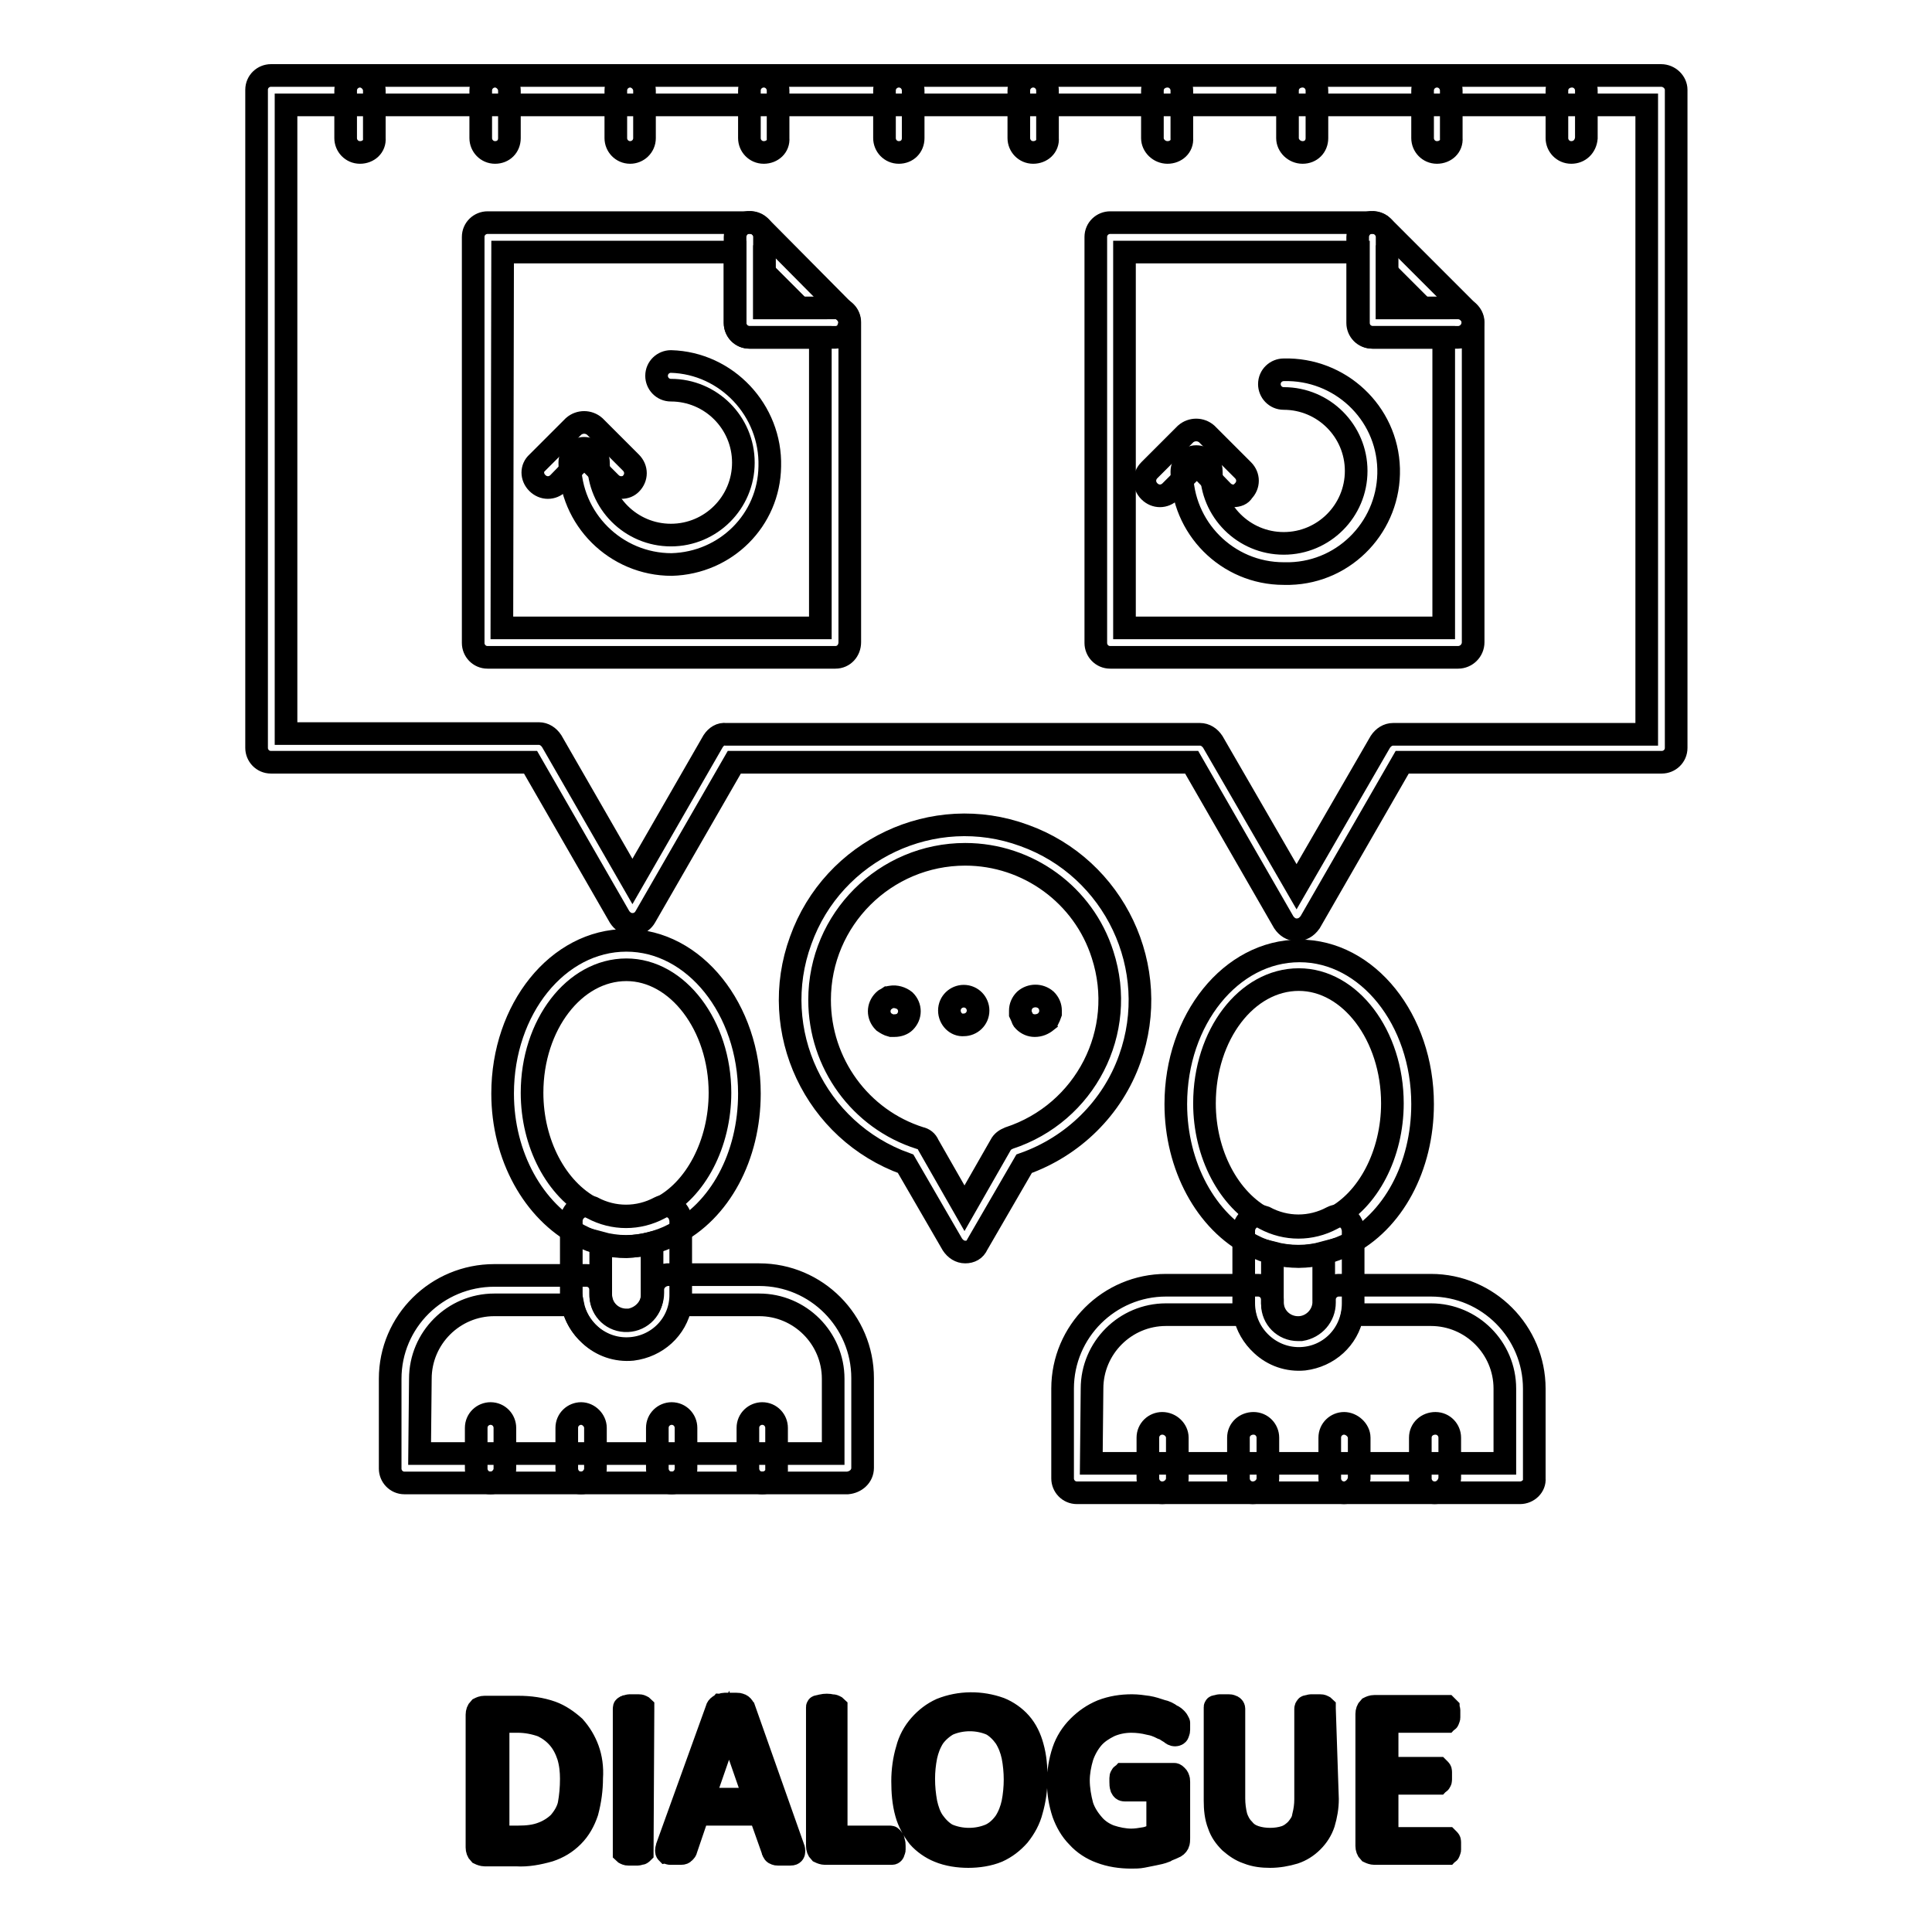
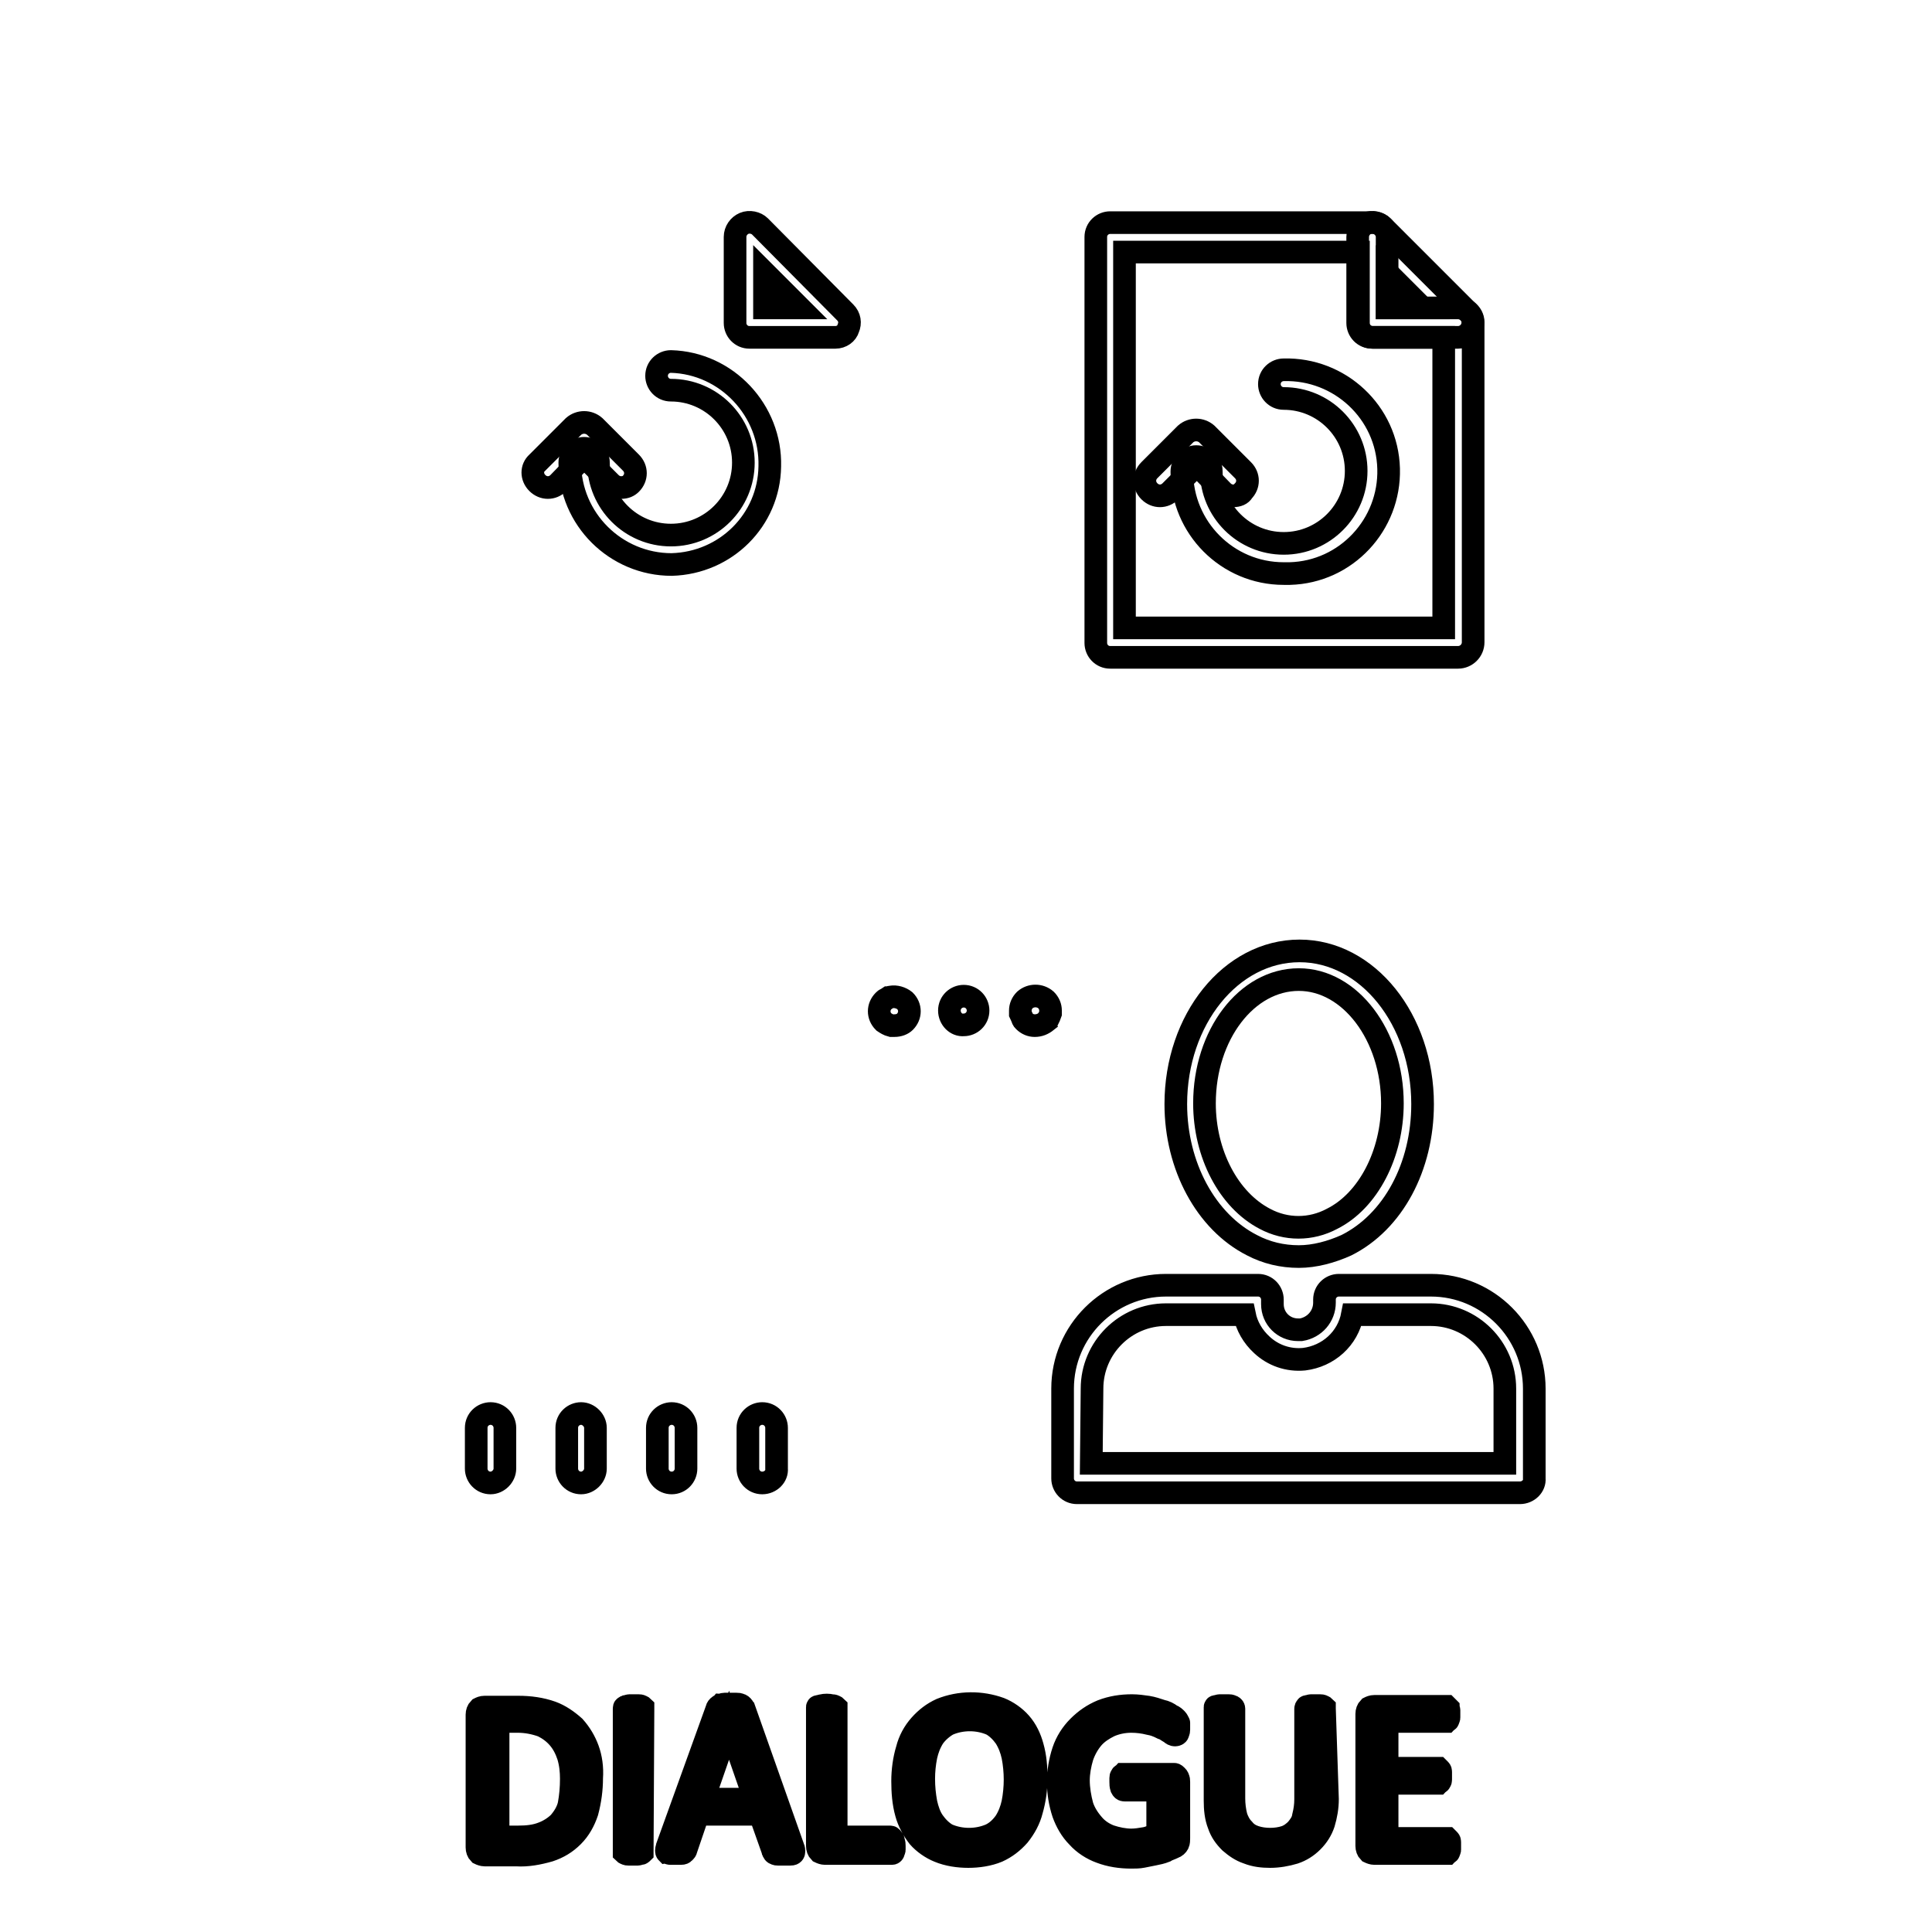
<svg xmlns="http://www.w3.org/2000/svg" version="1.1" x="0px" y="0px" viewBox="0 0 256 256" enable-background="new 0 0 256 256" xml:space="preserve">
  <g>
    <path stroke-width="3" fill-opacity="0" stroke="#000000" d="M170.1,76c-7.5,0-13.5-6.1-13.5-13.5c0-1.1,0.9-2,1.9-2c1.1,0,2,0.9,2,1.9c0,0,0,0,0,0 c0,5.3,4.3,9.6,9.6,9.6c5.3,0,9.6-4.3,9.6-9.6c0-5.3-4.3-9.6-9.6-9.6c0,0,0,0,0,0c-1.1,0-1.9-0.9-1.9-1.9c0-1.1,0.9-1.9,1.9-1.9 c7.4-0.2,13.7,5.6,13.9,13.1c0.2,7.4-5.6,13.7-13.1,13.9C170.7,76,170.4,76,170.1,76L170.1,76z" />
-     <path stroke-width="3" fill-opacity="0" stroke="#000000" d="M171.8,123.2c-0.7,0-1.3-0.4-1.7-1l-12.2-21.2H97.3l-11.8,20.5c-0.5,0.9-1.7,1.3-2.7,0.7 c-0.3-0.2-0.5-0.4-0.7-0.7l-11.8-20.5H35.9c-1.1,0-1.9-0.9-1.9-1.9V11.9c0-1.1,0.9-1.9,1.9-1.9h184.2c1.1,0,2,0.9,2,1.9l0,0v87.2 c0,1.1-0.9,1.9-1.9,1.9c0,0,0,0,0,0h-34.4l-12.2,21.2C173.1,122.9,172.5,123.2,171.8,123.2L171.8,123.2z M96.2,97.3H159 c0.7,0,1.3,0.4,1.7,1l11.1,19.2l11.1-19.2c0.4-0.6,1-1,1.7-1h33.6V13.9H37.9v83.3h33.5c0.7,0,1.3,0.4,1.7,1l10.7,18.6l10.7-18.6 C94.9,97.6,95.5,97.2,96.2,97.3L96.2,97.3z M83,165.2c-2.2,0-4.3-0.5-6.2-1.5c-6.1-3.2-10.2-10.5-10.2-18.8 c0-11.2,7.3-20.3,16.4-20.3c9,0,16.3,9.1,16.3,20.3c0,8.3-3.9,15.6-10.1,18.7C87.3,164.6,85.1,165.1,83,165.2z M83,128.5 c-6.9,0-12.5,7.3-12.5,16.3c0,6.7,3.2,12.8,8,15.3c2.8,1.5,6.1,1.5,8.9,0c4.8-2.4,8-8.6,8-15.3C95.4,135.9,89.8,128.5,83,128.5z  M112.3,196.5H53.6c-1.1,0-1.9-0.9-1.9-1.9l0,0v-11.9c0-7.6,6.2-13.7,13.8-13.7h12.2c1.1,0,1.9,0.9,1.9,1.9v0.6 c0,1.9,1.5,3.4,3.4,3.4c0.1,0,0.2,0,0.4,0c1.8-0.3,3.1-1.8,3.1-3.6v-0.4c0-1.1,0.9-1.9,1.9-2h12.2c7.6,0,13.7,6.2,13.7,13.7v11.9 C114.3,195.6,113.4,196.4,112.3,196.5L112.3,196.5z M55.6,192.6h54.8v-9.9c0-5.4-4.4-9.8-9.8-9.8H90.2c-0.6,3.2-3.2,5.5-6.4,5.9 c-2.1,0.2-4.1-0.5-5.6-1.9c-1.2-1.1-2-2.5-2.3-4H65.5c-5.4,0-9.8,4.4-9.8,9.8L55.6,192.6z" />
-     <path stroke-width="3" fill-opacity="0" stroke="#000000" d="M83,178.7c-4,0-7.3-3.3-7.3-7.3v-9.6c0-1.1,0.9-2,1.9-2c0.3,0,0.6,0.1,0.9,0.2c2.8,1.5,6.1,1.5,8.9,0 c1-0.5,2.1-0.1,2.6,0.9c0.1,0.3,0.2,0.6,0.2,0.9v9.6C90.3,175.5,87,178.7,83,178.7z M79.6,164.7v6.7c-0.1,1.9,1.3,3.5,3.2,3.6 c1.9,0.1,3.5-1.3,3.6-3.2c0-0.1,0-0.3,0-0.4v-6.7C84.1,165.3,81.8,165.3,79.6,164.7z M47.7,20.2c-1.1,0-1.9-0.9-1.9-1.9v-6.3 c0-1.1,0.9-1.9,1.9-1.9s1.9,0.9,1.9,1.9v6.3C49.7,19.4,48.8,20.2,47.7,20.2z M65.6,20.2c-1.1,0-1.9-0.9-1.9-1.9v-6.3 c0-1.1,0.9-1.9,1.9-1.9s1.9,0.9,1.9,1.9l0,0v6.3C67.5,19.4,66.7,20.2,65.6,20.2z M83.5,20.2c-1.1,0-1.9-0.9-1.9-1.9v-6.3 c0-1.1,0.9-1.9,1.9-1.9s1.9,0.9,1.9,1.9v6.3C85.4,19.4,84.5,20.2,83.5,20.2z M101.2,20.2c-1.1,0-1.9-0.9-1.9-1.9v-6.3 c0-1.1,0.9-1.9,1.9-1.9c1.1,0,1.9,0.9,1.9,1.9v6.3C103.2,19.4,102.3,20.2,101.2,20.2z M119.1,20.2c-1.1,0-1.9-0.9-1.9-1.9v-6.3 c0-1.1,0.9-1.9,1.9-1.9c1.1,0,1.9,0.9,1.9,1.9v6.3C121,19.4,120.2,20.2,119.1,20.2z M136.9,20.2c-1.1,0-1.9-0.9-1.9-1.9l0,0v-6.3 c0-1.1,0.9-1.9,1.9-1.9c1.1,0,1.9,0.9,1.9,1.9v6.3C138.9,19.4,138,20.2,136.9,20.2L136.9,20.2z M154.7,20.2c-1.1,0-2-0.9-2-1.9l0,0 v-6.3c0-1.1,0.9-1.9,2-1.9c1.1,0,1.9,0.9,1.9,1.9v6.3C156.7,19.4,155.8,20.2,154.7,20.2L154.7,20.2z M172.6,20.2 c-1.1,0-2-0.9-2-1.9l0,0v-6.3c0-1.1,0.9-1.9,2-1.9c1.1,0,1.9,0.9,1.9,1.9v6.3C174.5,19.4,173.7,20.2,172.6,20.2L172.6,20.2z  M190.4,20.2c-1.1,0-1.9-0.9-1.9-1.9l0,0v-6.3c0-1.1,0.9-1.9,1.9-1.9c1.1,0,1.9,0.9,1.9,1.9v6.3C192.4,19.4,191.5,20.2,190.4,20.2 L190.4,20.2z M208.2,20.2c-1.1,0-1.9-0.9-1.9-1.9l0,0v-6.3c0-1.1,0.9-1.9,2-1.9c1.1,0,1.9,0.9,1.9,1.9v6.3 C210.1,19.4,209.3,20.2,208.2,20.2L208.2,20.2L208.2,20.2z M110.7,87.1H64.6c-1.1,0-1.9-0.9-1.9-1.9l0,0V31.4 c0-1.1,0.9-1.9,1.9-1.9l0,0h34.8c1.1,0,1.9,0.9,1.9,1.9v9.4h9.4c1.1,0,1.9,0.9,1.9,1.9l0,0v42.4C112.6,86.2,111.8,87.1,110.7,87.1 L110.7,87.1L110.7,87.1z M66.5,83.2h42.2V44.7h-9.4c-1.1,0-1.9-0.9-1.9-1.9l0,0v-9.4H66.6L66.5,83.2z" />
    <path stroke-width="3" fill-opacity="0" stroke="#000000" d="M110.7,44.7H99.3c-1.1,0-1.9-0.9-1.9-1.9V31.4c0-0.8,0.5-1.5,1.2-1.8c0.7-0.3,1.6-0.1,2.1,0.4l11.3,11.4 c0.6,0.6,0.7,1.4,0.4,2.1C112.2,44.2,111.5,44.7,110.7,44.7z M101.3,40.8h4.7l-4.7-4.7V40.8z M193.2,87.1h-46.1 c-1.1,0-1.9-0.9-1.9-1.9l0,0V31.4c0-1.1,0.9-1.9,1.9-1.9l0,0h34.8c1.1,0,1.9,0.9,1.9,1.9v9.4h9.4c1.1,0,2,0.9,2,1.9l0,0v42.4 C195.2,86.2,194.3,87.1,193.2,87.1C193.2,87.1,193.2,87.1,193.2,87.1L193.2,87.1z M149,83.2h42.3V44.7h-9.4c-1.1,0-1.9-0.9-1.9-1.9 l0,0v-9.4H149L149,83.2z" />
    <path stroke-width="3" fill-opacity="0" stroke="#000000" d="M193.2,44.7h-11.4c-1.1,0-1.9-0.9-1.9-1.9l0,0V31.4c0-0.8,0.5-1.5,1.2-1.8c0.7-0.3,1.6-0.1,2.1,0.4 l11.4,11.4c0.6,0.6,0.7,1.4,0.4,2.1C194.7,44.2,194,44.7,193.2,44.7L193.2,44.7z M183.8,40.8h4.7l-4.7-4.7V40.8z M163.4,65.7 c-0.5,0-1-0.2-1.4-0.6l-3.4-3.5l-3.5,3.5c-0.8,0.8-2,0.8-2.8,0c-0.8-0.8-0.8-2,0-2.8l4.8-4.8c0.8-0.7,2-0.7,2.8,0l4.8,4.8 c0.8,0.8,0.8,2,0,2.8C164.5,65.5,164,65.7,163.4,65.7z M89,74.8c-7.4,0-13.5-6-13.5-13.5c0-1.1,0.9-1.9,1.9-1.9 c1.1,0,1.9,0.9,1.9,1.9c0,5.3,4.3,9.6,9.6,9.6c5.3,0,9.6-4.3,9.6-9.6c0-5.3-4.3-9.6-9.6-9.6c0,0,0,0,0,0c-1.1,0-1.9-0.9-1.9-1.9 c0-1.1,0.9-1.9,1.9-1.9c7.4,0.2,13.3,6.5,13.1,13.9C101.9,68.9,96.2,74.6,89,74.8z" />
    <path stroke-width="3" fill-opacity="0" stroke="#000000" d="M82.3,64.6c-0.5,0-1-0.2-1.4-0.6l-3.5-3.5L74,64c-0.8,0.8-2,0.8-2.8,0c-0.8-0.8-0.8-2,0-2.7c0,0,0,0,0,0 l4.8-4.8c0.8-0.7,2-0.7,2.8,0l4.8,4.8c0.8,0.8,0.8,2,0,2.8C83.3,64.4,82.9,64.6,82.3,64.6L82.3,64.6z M65,196.5 c-1.1,0-1.9-0.9-1.9-1.9l0,0v-5.4c0-1.1,0.9-1.9,1.9-1.9c1.1,0,1.9,0.9,1.9,1.9v5.4C66.9,195.6,66,196.5,65,196.5L65,196.5z  M77,196.5c-1.1,0-1.9-0.9-1.9-1.9l0,0v-5.4c0-1.1,0.9-1.9,1.9-1.9s1.9,0.9,1.9,1.9v5.4C78.9,195.6,78,196.5,77,196.5L77,196.5z  M89,196.5c-1.1,0-1.9-0.9-1.9-1.9l0,0v-5.4c0-1.1,0.9-1.9,1.9-1.9c1.1,0,1.9,0.9,1.9,1.9v5.4C90.9,195.6,90.1,196.5,89,196.5 L89,196.5z M101,196.5c-1.1,0-1.9-0.9-1.9-1.9l0,0v-5.4c0-1.1,0.9-1.9,1.9-1.9c1.1,0,1.9,0.9,1.9,1.9v5.4 C103,195.6,102.1,196.5,101,196.5L101,196.5z M172.1,166.5c-2.2,0-4.3-0.5-6.2-1.5c-6.1-3.1-10.1-10.5-10.1-18.7 c0-11.2,7.3-20.3,16.4-20.3c9,0,16.3,9.1,16.3,20.3c0,8.3-3.9,15.6-10.1,18.7C176.4,165.9,174.2,166.5,172.1,166.5z M172.1,129.8 c-6.9,0-12.5,7.3-12.5,16.4c0,6.7,3.2,12.8,8,15.3c2.8,1.5,6.1,1.5,8.9,0c4.8-2.4,8-8.6,8-15.3 C184.5,137.2,178.9,129.8,172.1,129.8L172.1,129.8z M201.4,197.8h-58.7c-1.1,0-1.9-0.9-1.9-1.9l0,0v-11.9c0-7.6,6.2-13.7,13.7-13.7 h12.2c1.1,0,1.9,0.9,1.9,1.9l0,0v0.6c0,1.9,1.5,3.4,3.4,3.4c0.1,0,0.2,0,0.4,0c1.8-0.3,3.1-1.8,3.1-3.6v-0.4c0-1.1,0.9-1.9,1.9-1.9 l0,0h12.2c7.6,0,13.7,6.2,13.7,13.7v11.9C203.4,196.9,202.5,197.8,201.4,197.8C201.4,197.8,201.4,197.8,201.4,197.8L201.4,197.8z  M144.6,193.9h54.8v-9.9c0-5.4-4.4-9.8-9.8-9.8h-10.4c-0.6,3.2-3.2,5.5-6.4,5.9c-2.1,0.2-4.1-0.5-5.6-1.9c-1.2-1.1-2-2.5-2.3-4 h-10.4c-5.4,0-9.8,4.4-9.8,9.8L144.6,193.9z" />
-     <path stroke-width="3" fill-opacity="0" stroke="#000000" d="M172.1,180c-4,0-7.3-3.3-7.3-7.3v-9.6c0-1.1,0.9-2,1.9-2c0.3,0,0.6,0.1,0.9,0.2c2.8,1.5,6.1,1.5,8.9,0 c1-0.5,2.1-0.1,2.6,0.9c0.1,0.3,0.2,0.6,0.2,0.9v9.6C179.3,176.8,176.1,180,172.1,180L172.1,180z M168.6,166v6.7 c0.1,1.9,1.7,3.3,3.6,3.2c1.7-0.1,3.1-1.5,3.2-3.2V166C173.2,166.6,170.9,166.6,168.6,166z M154,197.8c-1.1,0-1.9-0.9-1.9-1.9l0,0 v-5.4c0-1.1,0.9-1.9,1.9-1.9c1.1,0,2,0.9,2,1.9v5.4C156,196.9,155.1,197.8,154,197.8L154,197.8z M166,197.8c-1.1,0-1.9-0.9-1.9-1.9 l0,0v-5.4c0-1.1,0.9-1.9,2-1.9c1.1,0,1.9,0.9,1.9,1.9v5.4C168,196.9,167.1,197.8,166,197.8L166,197.8L166,197.8z M178.1,197.8 c-1.1,0-1.9-0.9-1.9-1.9l0,0v-5.4c0-1.1,0.9-1.9,1.9-1.9s2,0.9,2,1.9v5.4C180,196.9,179.1,197.8,178.1,197.8L178.1,197.8z  M190.1,197.8c-1.1,0-1.9-0.9-1.9-1.9l0,0v-5.4c0-1.1,0.9-1.9,2-1.9c1.1,0,1.9,0.9,1.9,1.9v5.4C192,196.9,191.2,197.8,190.1,197.8 L190.1,197.8L190.1,197.8z M127.9,165.9c-0.7,0-1.3-0.4-1.7-1l-6.2-10.7c-12-4.3-18.3-17.6-13.9-29.6c4.3-12,17.6-18.3,29.6-13.9 c12,4.3,18.3,17.6,14,29.6c-2.3,6.5-7.5,11.6-14,13.9l-6.2,10.7C129.2,165.6,128.6,165.9,127.9,165.9L127.9,165.9z M127.9,113.2 c-10.6,0-19.3,8.6-19.3,19.3c0,8.4,5.4,15.8,13.3,18.3c0.5,0.1,0.9,0.4,1.1,0.9l4.8,8.4l4.8-8.4c0.2-0.4,0.6-0.7,1.1-0.9 c10.1-3.3,15.7-14.1,12.4-24.3C143.6,118.6,136.2,113.2,127.9,113.2z" />
    <path stroke-width="3" fill-opacity="0" stroke="#000000" d="M118.5,135.9c-0.1,0-0.3,0-0.4,0c-0.4-0.1-0.7-0.3-1-0.5c-0.4-0.4-0.6-0.9-0.6-1.4c0-0.5,0.2-1,0.6-1.4 c0.1-0.1,0.2-0.2,0.3-0.2l0.3-0.2c0.1,0,0.2-0.1,0.4-0.1c0.6-0.1,1.3,0.1,1.8,0.5c0.4,0.4,0.6,0.9,0.6,1.4c0,0.5-0.2,1-0.6,1.4 C119.6,135.7,119.1,135.9,118.5,135.9z M125.8,133.9c0-1.1,0.9-1.9,1.9-1.9l0,0c1.1,0,1.9,0.9,1.9,1.9l0,0c0,1.1-0.9,1.9-1.9,1.9 l0,0C126.7,135.9,125.8,135,125.8,133.9L125.8,133.9z M137.1,135.9c-0.5,0-1-0.2-1.4-0.6c-0.1-0.1-0.2-0.2-0.2-0.3 c-0.1-0.2-0.2-0.5-0.3-0.7c0-0.1,0-0.3,0-0.4c0-0.5,0.2-1,0.6-1.4c0.8-0.7,2-0.7,2.8,0c0.4,0.4,0.6,0.9,0.6,1.4c0,0.1,0,0.3,0,0.4 c-0.1,0.3-0.2,0.5-0.3,0.7c-0.1,0.1-0.2,0.2-0.2,0.3C138.2,135.7,137.7,135.9,137.1,135.9L137.1,135.9z M78.4,235.6 c0,1.5-0.2,3-0.6,4.5c-0.4,1.2-1,2.3-1.9,3.2c-0.9,0.9-1.9,1.5-3.1,1.9c-1.4,0.4-2.9,0.7-4.4,0.6h-4.2c-0.2,0-0.5-0.1-0.7-0.2 c-0.2-0.2-0.3-0.5-0.3-0.8v-17.6c0-0.3,0.1-0.6,0.3-0.8c0.2-0.1,0.4-0.2,0.7-0.2h4.5c1.5,0,3,0.2,4.4,0.7c1.1,0.4,2.1,1.1,3,1.9 c0.8,0.9,1.4,1.9,1.8,3C78.3,232.9,78.5,234.2,78.4,235.6L78.4,235.6z M75.7,235.7c0-1-0.1-2-0.4-3c-0.3-0.9-0.7-1.7-1.3-2.4 c-0.6-0.7-1.3-1.2-2.1-1.6c-1.1-0.4-2.2-0.6-3.3-0.6h-2.6v15.3h2.7c1.1,0,2.2-0.1,3.2-0.5c0.8-0.3,1.6-0.8,2.2-1.4 c0.6-0.7,1.1-1.5,1.3-2.4C75.6,238,75.7,236.9,75.7,235.7L75.7,235.7z M85.1,245.3c0,0.1,0,0.1,0,0.2c-0.1,0.1-0.1,0.1-0.2,0.1 c-0.1,0-0.3,0.1-0.4,0.1c-0.2,0-0.4,0-0.6,0c-0.2,0-0.4,0-0.6,0c-0.1,0-0.3,0-0.4-0.1c-0.1,0-0.2-0.1-0.2-0.1c0-0.1,0-0.1,0-0.2 v-18.9c0-0.1,0-0.2,0.1-0.2c0.1-0.1,0.1-0.1,0.2-0.1c0.1,0,0.3-0.1,0.4-0.1c0.2,0,0.4,0,0.6,0c0.2,0,0.4,0,0.6,0 c0.1,0,0.3,0,0.4,0.1c0.1,0,0.2,0.1,0.2,0.1c0,0.1,0,0.1,0,0.2L85.1,245.3z M105.1,244.8c0.1,0.2,0.1,0.4,0.1,0.5 c0,0.1,0,0.2-0.1,0.3c-0.1,0.1-0.3,0.1-0.4,0.1h-0.8c-0.3,0-0.5,0-0.8,0c-0.1,0-0.3,0-0.4-0.1c-0.1,0-0.2-0.1-0.2-0.2 c-0.1-0.1-0.1-0.1-0.1-0.2l-1.7-4.8h-8.2l-1.6,4.7c0,0.1-0.1,0.2-0.1,0.2c-0.1,0.1-0.1,0.1-0.2,0.2c-0.1,0.1-0.3,0.1-0.4,0.1h-0.7 c-0.2,0-0.5,0-0.7,0c-0.1,0-0.3-0.1-0.4-0.1c-0.1-0.1-0.1-0.2-0.1-0.3c0-0.2,0.1-0.4,0.1-0.5l6.6-18.3c0-0.1,0.1-0.2,0.2-0.3 c0.1-0.1,0.2-0.1,0.3-0.2c0.2,0,0.3-0.1,0.5-0.1h1.6c0.2,0,0.3,0,0.5,0.1c0.1,0,0.2,0.1,0.3,0.2c0.1,0.1,0.1,0.2,0.2,0.3 L105.1,244.8z M96.6,228.6l-3.4,9.8h6.8L96.6,228.6z M118.5,244.6v0.5c0,0.1-0.1,0.2-0.1,0.3c0,0.1-0.1,0.2-0.2,0.2 c-0.1,0-0.2,0-0.2,0h-8.7c-0.2,0-0.5-0.1-0.7-0.2c-0.2-0.2-0.3-0.5-0.3-0.8v-18.2c0-0.1,0-0.1,0-0.2c0-0.1,0.1-0.1,0.2-0.1 c0.1,0,0.3-0.1,0.4-0.1c0.4-0.1,0.9-0.1,1.3,0c0.1,0,0.3,0,0.4,0.1c0.1,0,0.2,0.1,0.2,0.1c0,0.1,0,0.1,0,0.2v17h7.1 c0.1,0,0.2,0,0.2,0.1c0.1,0,0.1,0.1,0.2,0.2c0.1,0.1,0.1,0.2,0.1,0.3C118.5,244.2,118.5,244.4,118.5,244.6z M137.3,235.6 c0,1.5-0.2,2.9-0.6,4.3c-0.3,1.2-0.9,2.3-1.7,3.3c-0.8,0.9-1.7,1.6-2.8,2.1c-1.2,0.5-2.6,0.7-3.9,0.7c-1.3,0-2.7-0.2-3.9-0.7 c-1-0.4-2-1.1-2.7-1.9c-0.7-0.9-1.3-2-1.6-3.1c-0.4-1.4-0.5-2.9-0.5-4.3c0-1.4,0.2-2.9,0.6-4.2c0.3-1.2,0.9-2.3,1.7-3.2 c0.8-0.9,1.7-1.6,2.8-2.1c2.5-1,5.3-1,7.8-0.1c1,0.4,2,1.1,2.7,1.9c0.8,0.9,1.3,2,1.6,3.1C137.2,232.8,137.3,234.2,137.3,235.6z  M134.5,235.8c0-1-0.1-2.1-0.3-3.1c-0.2-0.9-0.5-1.7-1-2.5c-0.5-0.7-1.1-1.3-1.8-1.7c-0.9-0.4-1.9-0.6-2.9-0.6c-1,0-2,0.2-2.9,0.6 c-0.7,0.4-1.4,1-1.9,1.7c-0.5,0.8-0.8,1.6-1,2.5c-0.2,1-0.3,2-0.3,3c0,1.1,0.1,2.1,0.3,3.2c0.2,0.9,0.5,1.8,1,2.5 c0.5,0.7,1.1,1.3,1.8,1.7c0.9,0.4,1.9,0.6,2.9,0.6c1,0,2-0.2,2.9-0.6c0.8-0.4,1.4-1,1.9-1.7c0.5-0.8,0.8-1.6,1-2.5 C134.4,237.9,134.5,236.8,134.5,235.8L134.5,235.8z M156.2,228.7v0.5c0,0.1,0,0.2-0.1,0.4c0,0.2-0.2,0.3-0.4,0.3 c-0.2,0-0.4-0.1-0.6-0.3c-0.4-0.2-0.7-0.5-1.1-0.6c-0.6-0.3-1.1-0.5-1.7-0.6c-0.8-0.2-1.6-0.3-2.4-0.3c-1,0-2,0.2-2.9,0.6 c-0.8,0.4-1.6,0.9-2.2,1.6c-0.6,0.7-1.1,1.6-1.4,2.5c-0.3,1-0.5,2.1-0.5,3.1c0,1.1,0.2,2.3,0.5,3.4c0.3,0.9,0.8,1.7,1.5,2.5 c0.6,0.7,1.4,1.2,2.2,1.5c0.9,0.3,1.9,0.5,2.8,0.5c0.6,0,1.2-0.1,1.8-0.2c0.6-0.1,1.2-0.4,1.7-0.7v-5.7H149c-0.2,0-0.3-0.1-0.4-0.3 c-0.1-0.3-0.1-0.5-0.1-0.8c0-0.2,0-0.3,0-0.5c0-0.1,0-0.2,0.1-0.3c0-0.1,0.1-0.1,0.2-0.2c0.1,0,0.2,0,0.2,0h6.3c0.1,0,0.2,0,0.3,0 c0.1,0,0.2,0.1,0.3,0.2c0.1,0.1,0.2,0.2,0.2,0.3c0.1,0.2,0.1,0.3,0.1,0.5v7.5c0,0.2,0,0.5-0.1,0.7c-0.1,0.2-0.3,0.4-0.6,0.5 c-0.4,0.2-0.8,0.3-1.1,0.5c-0.5,0.2-1,0.3-1.5,0.4c-0.5,0.1-1,0.2-1.5,0.3c-0.5,0.1-1,0.1-1.5,0.1c-1.4,0-2.8-0.2-4.1-0.7 c-1.1-0.4-2.2-1.1-3-2c-0.9-0.9-1.5-2-1.9-3.1c-0.9-2.7-0.9-5.6,0-8.3c0.4-1.2,1.1-2.3,2-3.2c0.9-0.9,1.9-1.6,3.1-2.1 c1.3-0.5,2.6-0.7,4-0.7c0.7,0,1.4,0.1,2.1,0.2c0.6,0.1,1.2,0.3,1.8,0.5c0.5,0.1,0.9,0.3,1.3,0.6c0.3,0.1,0.5,0.3,0.7,0.5 c0.1,0.1,0.2,0.3,0.3,0.5C156.2,228.2,156.2,228.4,156.2,228.7L156.2,228.7z M175.9,238.4c0,1.1-0.2,2.2-0.5,3.2 c-0.3,0.9-0.8,1.7-1.5,2.4c-0.7,0.7-1.5,1.2-2.4,1.5c-1,0.3-2.1,0.5-3.2,0.5c-1,0-2-0.1-3-0.5c-0.9-0.3-1.6-0.8-2.3-1.4 c-0.7-0.7-1.2-1.4-1.5-2.3c-0.4-1-0.5-2.1-0.5-3.2v-12.2c0-0.1,0-0.1,0-0.2c0-0.1,0.1-0.1,0.2-0.1c0.1,0,0.3-0.1,0.4-0.1 c0.2,0,0.4,0,0.6,0c0.2,0,0.4,0,0.6,0c0.1,0,0.3,0,0.4,0.1c0.2,0,0.3,0.2,0.3,0.3v11.9c0,0.8,0.1,1.6,0.3,2.4 c0.2,0.6,0.5,1.2,1,1.7c0.4,0.5,0.9,0.8,1.5,1c0.6,0.2,1.3,0.3,2,0.3c0.7,0,1.4-0.1,2-0.3c0.6-0.2,1.1-0.6,1.5-1 c0.4-0.5,0.8-1,0.9-1.7c0.2-0.8,0.3-1.5,0.3-2.3v-12c0-0.1,0-0.1,0.1-0.2c0-0.1,0.1-0.1,0.2-0.1c0.1,0,0.3-0.1,0.4-0.1 c0.2,0,0.4,0,0.6,0c0.2,0,0.4,0,0.6,0c0.1,0,0.3,0,0.4,0.1c0.1,0,0.2,0.1,0.2,0.1c0,0.1,0,0.1,0,0.2L175.9,238.4z M192.1,244.6v0.5 c0,0.1-0.1,0.2-0.1,0.3c0,0.1-0.1,0.1-0.2,0.2c-0.1,0-0.1,0-0.2,0h-9.5c-0.2,0-0.5-0.1-0.7-0.2c-0.2-0.2-0.3-0.5-0.3-0.8v-17.5 c0-0.3,0.1-0.6,0.3-0.8c0.2-0.1,0.4-0.2,0.7-0.2h9.4c0.1,0,0.1,0,0.2,0c0.1,0.1,0.1,0.1,0.2,0.2c0,0.1,0.1,0.2,0.1,0.3 c0,0.2,0,0.3,0,0.5c0,0.2,0,0.3,0,0.5c0,0.1-0.1,0.2-0.1,0.3c0,0.1-0.1,0.1-0.2,0.2c-0.1,0-0.1,0-0.2,0h-7.7v6.2h6.6 c0.1,0,0.1,0,0.2,0c0.1,0.1,0.1,0.1,0.2,0.2c0.1,0.1,0.1,0.2,0.1,0.3v0.5c0,0.2,0,0.3,0,0.5c0,0.1,0,0.2-0.1,0.3 c0,0.1-0.1,0.1-0.2,0.2c-0.1,0-0.1,0-0.2,0h-6.6v7.3h7.8c0.1,0,0.1,0,0.2,0c0.1,0.1,0.1,0.1,0.2,0.2c0.1,0.1,0.1,0.2,0.1,0.3 C192.1,244.3,192.1,244.5,192.1,244.6L192.1,244.6z" />
  </g>
</svg>